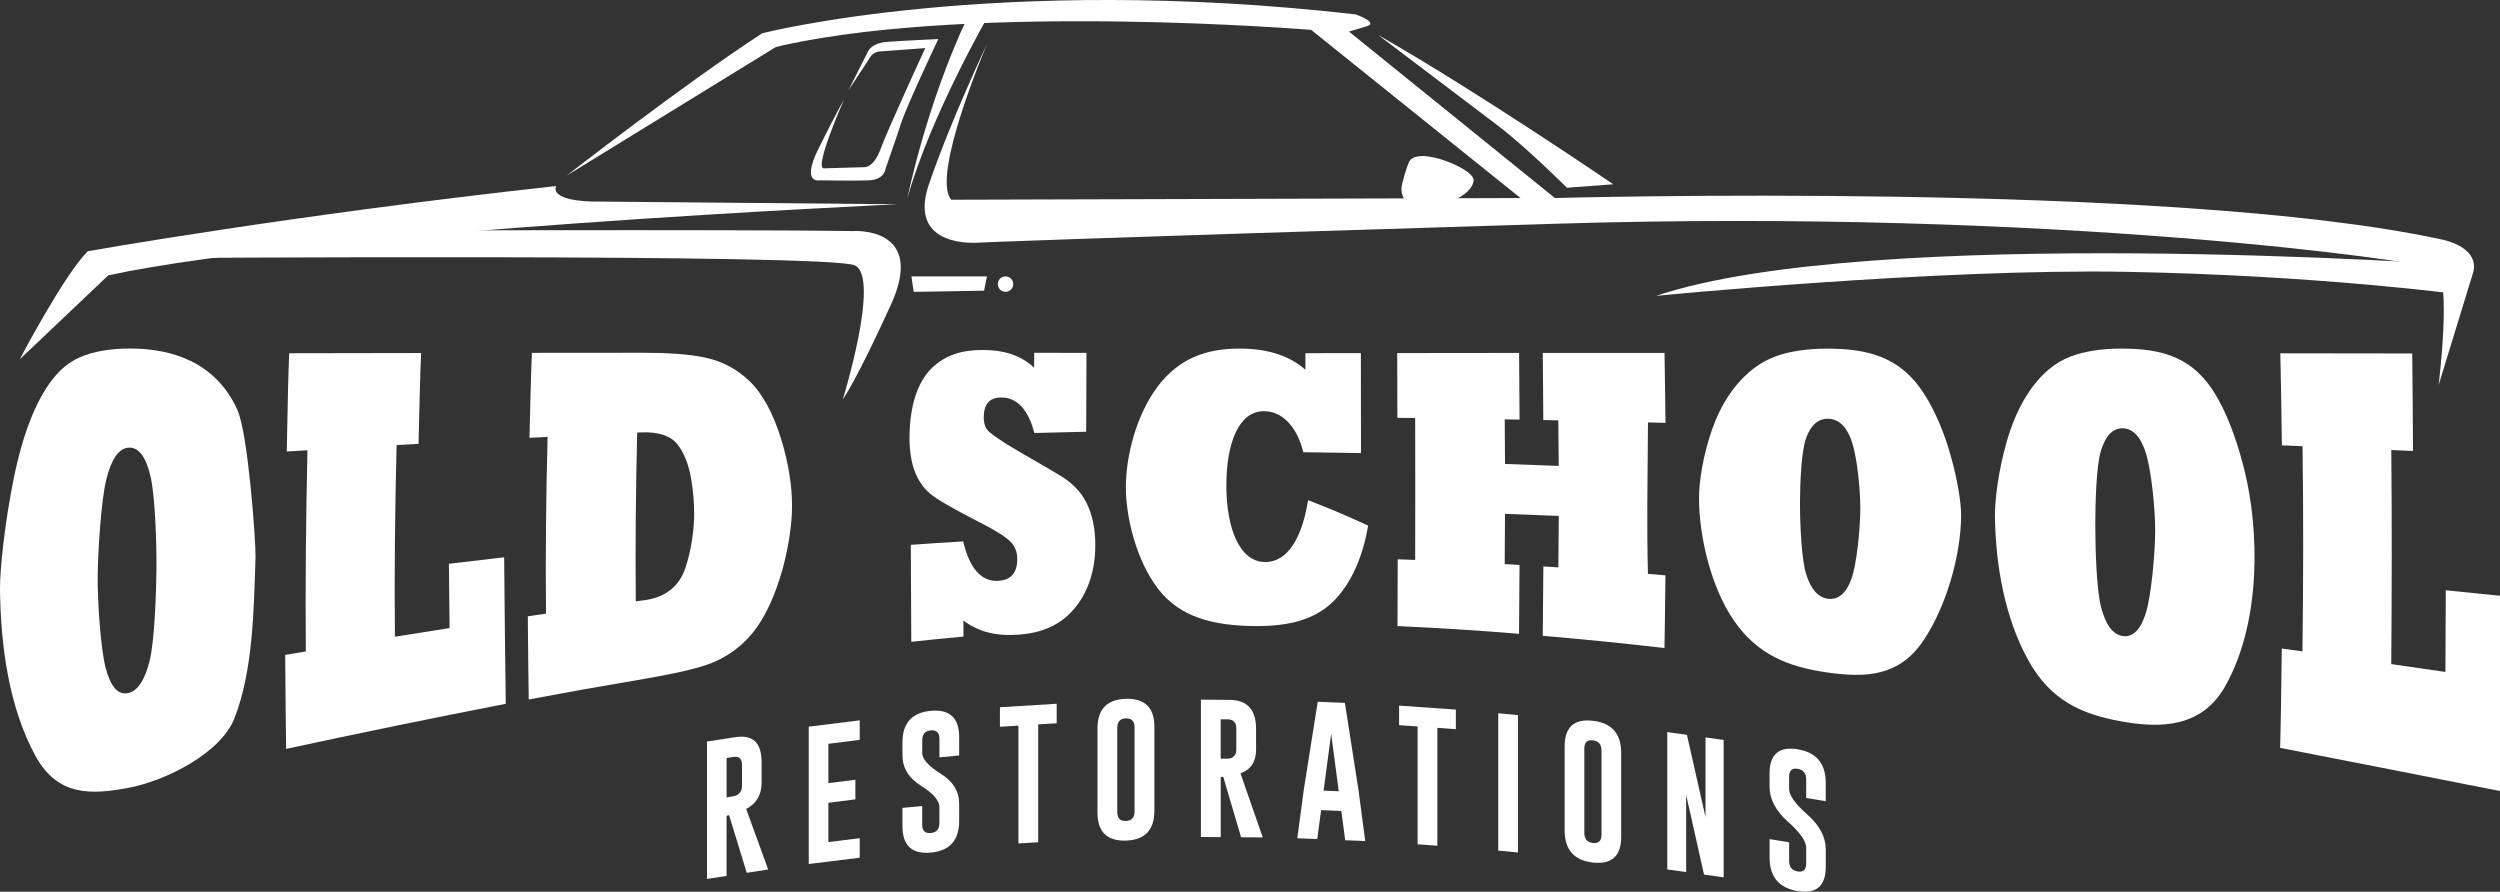
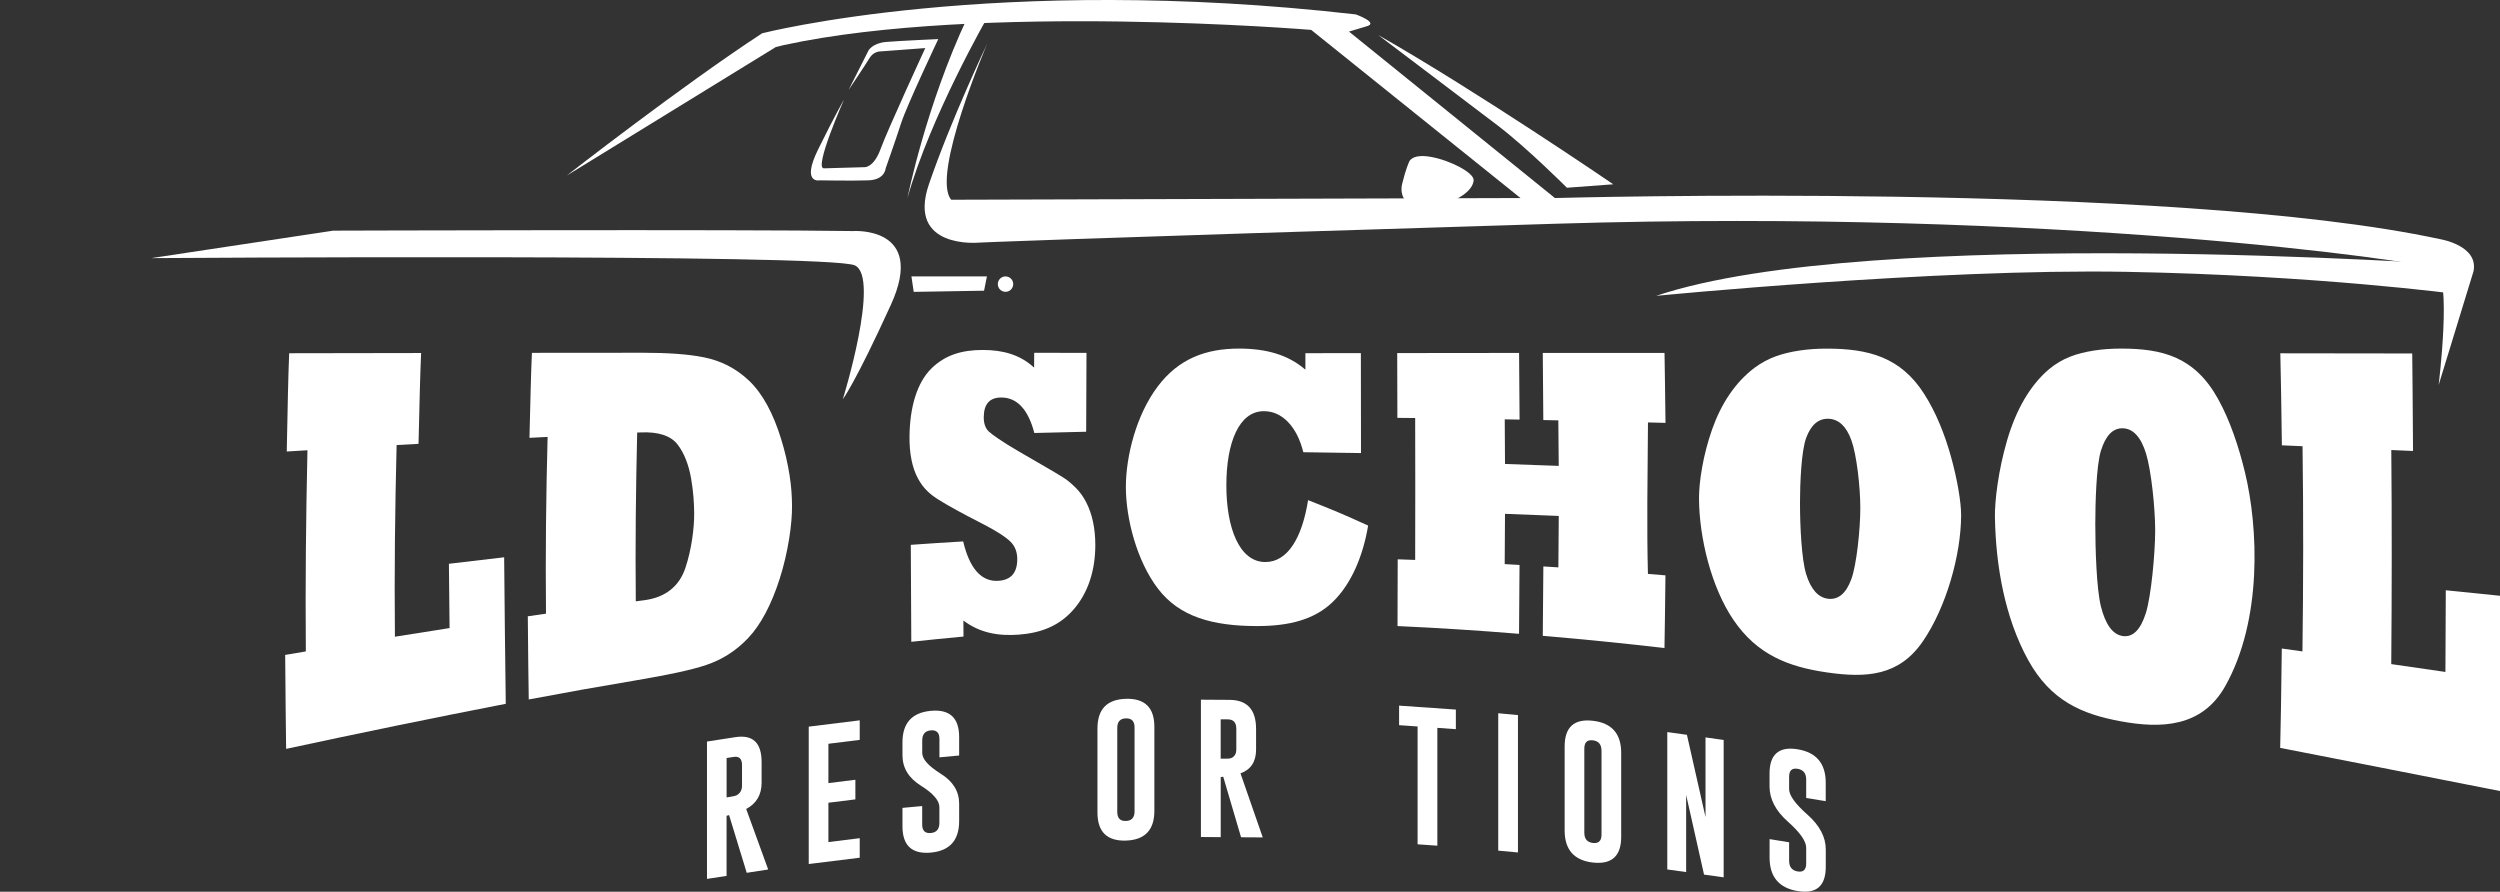
<svg xmlns="http://www.w3.org/2000/svg" id="Layer_2" version="1.1" viewBox="26.24 289.82 557.97 199.02">
  <rect x="26.24" y="289.82" width="557.97" height="199.02" fill="#333333" stroke="none" />
  <defs>
    <style>
      .st0 {
        fill: #fff;
      }
    </style>
  </defs>
  <path class="st0" d="M152.68,329.04s26.04-20.3,43.66-31.79c0,0,52.09-13.4,132.51-4.21,0,0,5.36,1.91,2.3,2.68l-3.83,1.15,45.96,37.15s137.49-3.83,197.62,9.19c0,0,8.55,1.4,7.4,7.15l-7.79,25.4s3.06-24.51-.77-26.04-83.87-13.4-196.47-9.96-128.6,4.21-128.6,4.21c0,0-16.09,1.53-11.11-13.02s13.02-31.4,13.02-31.4c0,0-12.64,29.49-8.04,34.85l127.06-.38-46.72-37.53s-74.01-6.1-117.7,3.39c-.08.02-1.79.44-1.79.44l-46.72,28.72Z" />
  <path class="st0" d="M375.96,331.72l10.34-.77s-30.26-20.68-52.47-33.32c0,0,22.72,17.17,26.81,20.3,6.51,4.98,15.32,13.79,15.32,13.79Z" />
-   <path class="st0" d="M30.64,370.02s9.83-18.77,15.19-24.13c0,0,45.19-8.04,104.55-14.55,0,0-1.91,3.06,7.66,3.45l68.55.62s-129.83,5.89-176.17,15.85l-19.79,18.77Z" />
  <path class="st0" d="M100.6,341.3s90.38-.3,116.04.09c0,0,16.47-1.15,8.43,16.47-8.04,17.62-10.72,21.06-10.72,21.06,0,0,8.43-27.19,2.68-29.87-5.74-2.68-157.02-1.62-157.02-1.62l40.6-6.13Z" />
  <polygon class="st0" points="230.17 354.96 229.66 351.51 246.51 351.51 245.87 354.7 230.17 354.96" />
  <path class="st0" d="M575.11,348.96s-131.36-9.19-179.23,6.89c0,0,62.43-6.13,104.94-5.36,42.51.77,73.91,4.98,73.91,4.98l.38-6.51Z" />
  <path class="st0" d="M340.85,335.55s-2.43-1.53-1.66-4.72,1.53-4.85,1.53-4.85c0,0,.51-1.91,4.85-1.15s9.7,3.57,9.57,5.23-1.91,3.7-6.38,5.23-7.91.26-7.91.26Z" />
  <path class="st0" d="M246.77,293.43s-12.89,22.34-18,40.6c0,0,4.09-20.55,13.4-40.34l4.6-.26Z" />
  <path class="st0" d="M235.66,298.53s-7.02,14.81-8.3,18.77-3.45,10.09-3.45,10.09c0,0-.13,2.55-3.83,2.68s-10.87,0-10.87,0c0,0-4.21.89-.38-6.89s5.77-11.11,5.77-11.11c0,0-6.77,15.32-4.49,15.32l9.11-.26s2.04.13,3.57-4.09,9.96-22.49,9.96-22.49l-10.36.77s-1.3.15-2.06,1.43c-1.03,1.71-4.7,7.15-4.7,7.15l4.45-8.81s.89-1.66,3.96-1.91,11.64-.64,11.64-.64Z" />
  <circle class="st0" cx="250.66" cy="353.23" r="1.72" />
  <g>
-     <path class="st0" d="M26.24,421.43c-.05-4.26,1.02-14.79,3.1-24.99,2.06-10.13,5.27-18.38,9.67-23.2,1.56-1.69,3.17-2.81,4.82-3.57,1.65-.76,3.44-1.26,5.37-1.59,1.93-.33,3.96-.47,6.09-.47,9.24,0,19.09,2.97,23.93,13.69,2.41,5.29,4.15,29.72,4.05,32.86-.38,11.71-.54,25.35-4.71,35.98-3.08,7.85-15.5,14.01-23.71,15.53-8.23,1.52-15.73,1.94-20.7-7.15-5.96-10.91-7.76-24.7-7.91-37.1ZM48.04,418.59c-.04,5.49.66,15.86,1.73,20.08,1.08,4.27,2.71,6.27,4.95,5.86,2.21-.41,3.87-2.89,4.93-7.3,1.08-4.46,1.45-14.86,1.51-20.31.05-5.24-.25-15.86-1.26-20.47-1-4.54-2.64-6.85-4.94-6.72-2.2.12-3.88,2.53-5.02,7.2-1.14,4.67-1.86,16.1-1.9,21.66Z" />
    <path class="st0" d="M139.12,446.9c-16.38,3.18-32.71,6.55-49.02,10.06-.08-5.21-.12-10.95-.21-20.97,1.84-.31,2.76-.47,4.61-.78-.13-15,.03-29.91.36-44.9-1.85.11-2.77.16-4.62.28.21-10.48.32-16.58.54-21.93,9.82-.02,19.64-.03,29.45-.05-.23,5.07-.35,10.65-.58,20.27-1.96.11-2.93.16-4.89.27-.36,14.3-.52,28.47-.38,42.78,4.87-.78,7.31-1.17,12.2-1.93-.06-6.12-.09-9.39-.15-14.35,4.93-.59,7.4-.88,12.33-1.45.11,10.9.2,21.8.36,32.69Z" />
    <path class="st0" d="M168.32,441.64c-9.64,1.63-14.45,2.49-24.07,4.29-.08-4.85-.13-9.82-.21-18.56,1.62-.24,2.43-.35,4.06-.59-.13-13.19.01-26.26.36-39.45-1.62.08-2.43.12-4.05.21.22-8.94.33-14.09.55-18.97,9.87-.01,14.81-.02,24.68-.02,5.63,0,10.22.31,13.75,1.03,3.56.73,6.92,2.27,9.99,5.17,3.08,2.9,5.47,7.44,7.18,13,.84,2.67,1.48,5.46,1.89,8.07.42,2.62.54,4.76.56,6.8.05,4.1-.88,10.52-2.75,16.37-1.86,5.81-4.26,10.33-7.11,13.31-2.81,2.94-5.91,4.79-9.27,5.93-3.34,1.13-8.53,2.22-15.56,3.41ZM168.45,386.37c-.3,12.58-.43,25.07-.31,37.66.76-.1,1.14-.15,1.9-.25,4.72-.61,7.79-3.11,9.16-7.17,1.37-4.05,2.02-8.98,1.97-12.41-.03-2.06-.15-4.5-.68-7.57-.53-3.07-1.59-5.82-3.1-7.7-1.5-1.87-4.23-2.78-8.19-2.6-.3.01-.45.02-.74.03Z" />
    <path class="st0" d="M241.3,431.89c-4.67.44-7,.67-11.67,1.17-.04-6.24-.06-12.46-.11-21.64,4.68-.33,7.02-.48,11.69-.76,1.42,6.02,4.05,9.06,7.9,8.79,2.78-.2,4.17-1.79,4.17-4.84,0-1.59-.5-2.87-1.47-3.85-1.05-1.06-3.27-2.51-6.62-4.21-4.23-2.15-7.37-3.89-9.37-5.14-1.86-1.16-3.45-2.44-4.73-4.85-1.28-2.39-1.9-5.58-1.86-9.32.08-6.72,1.72-12.04,4.87-15.16,3.13-3.1,6.95-4.15,11.48-4.15s8.34,1.06,11.46,3.94c0-1.43.01-2.1.02-3.31,4.67,0,7,0,11.67.02-.03,5.66-.04,10.09-.07,17.6-4.63.1-6.94.15-11.57.28-1.38-5.27-3.87-7.96-7.46-7.92-2.53.03-3.8,1.46-3.83,4.38-.01,1.41.37,2.46,1.05,3.14.69.68,2.94,2.28,6.71,4.48,5.06,2.96,8.46,4.85,10.17,5.98.87.55,1.76,1.33,2.65,2.22.91.91,1.66,1.97,2.26,3.14,1.37,2.61,2.06,5.89,2.06,9.59,0,5.69-1.63,10.68-4.82,14.35-3.22,3.7-7.28,5.26-12.2,5.64-4.57.35-8.71-.35-12.42-3.14,0,1.56,0,2.29.02,3.57Z" />
    <path class="st0" d="M318.19,401.45c5.36,2.09,8.04,3.23,13.4,5.67-1.15,6.87-3.77,13.02-7.85,17-4.12,4.01-9.81,5.45-17.05,5.43-9.88-.02-17.2-2.09-21.97-8.3-4.76-6.19-7.19-15.69-7.2-22.69,0-7.05,2.38-16.19,7.07-22.43,4.68-6.24,10.75-8.51,18.21-8.51,6.05,0,10.98,1.39,14.79,4.71,0-1.54,0-2.28,0-3.68,4.95,0,7.43-.01,12.38-.02.01,7.5.02,13.44.03,22.31-5.16-.09-7.73-.13-12.88-.19-.67-2.75-1.8-5.06-3.38-6.71-1.57-1.64-3.39-2.45-5.41-2.45-5.58,0-8.38,7.06-8.38,16.55,0,9.51,2.89,17.09,8.67,17.12,5.06.03,8.26-5.52,9.57-13.81Z" />
    <path class="st0" d="M365.27,431.28c-9.02-.74-18.08-1.32-27.12-1.73.01-4.79.02-8.34.04-14.9,1.56.05,2.34.08,3.9.14.03-10.56.03-21.11,0-31.67-1.59-.02-2.38-.03-3.97-.04-.01-6.24-.02-9.58-.04-14.46,9.07-.01,18.13-.02,27.2-.03.04,4.78.06,8.35.11,14.88-1.32-.02-1.99-.04-3.31-.06.02,4.13.04,6.27.06,9.96,4.8.16,7.2.24,11.99.43-.03-3.74-.05-5.93-.09-10.16-1.34-.03-2.01-.04-3.35-.07-.05-6.6-.07-10.21-.12-14.98,9.06,0,18.11,0,27.17,0,.09,4.77.13,8.63.22,15.61-1.56-.04-2.34-.06-3.91-.1-.1,12.47-.28,23.58-.01,33.81,1.56.13,2.34.19,3.91.32-.09,7.45-.13,11.62-.22,16.22-9.03-1.04-18.1-1.96-27.16-2.72.05-4.64.08-8.5.13-15.49,1.34.08,2.01.13,3.35.21.04-4.82.06-7.37.09-11.48-4.8-.2-7.2-.3-12-.47-.03,4.05-.04,6.52-.07,11.22,1.32.07,1.98.11,3.31.19-.04,6.91-.07,10.72-.11,15.37Z" />
    <path class="st0" d="M405.44,401.06c-.01-3.74.9-9.66,2.92-15.4,2.01-5.71,5.16-10.51,9.48-13.76,1.54-1.14,3.12-1.97,4.75-2.56,1.63-.59,3.4-1.01,5.32-1.29,1.92-.29,3.94-.42,6.06-.42,9.24,0,16.47,1.87,21.71,10.09,2.61,4.06,4.61,9.03,6,14.04,1.39,5.01,2.27,10.11,2.26,13.11-.04,8.86-3.32,20.44-8.5,28.03-5.31,7.79-12.57,8.29-21.49,6.99-8.62-1.25-15.53-3.96-20.8-11.68-4.99-7.31-7.68-18.47-7.71-27.14ZM427.98,402.38c0,4.72.34,12.23,1.37,15.57,1.03,3.35,2.66,5.25,4.93,5.51,2.25.25,3.98-1.2,5.14-4.34,1.18-3.17,2.01-11.06,2.02-15.85,0-4.87-.83-11.93-1.97-15.13-1.13-3.16-2.85-4.79-5.18-4.86-2.23-.06-3.88,1.4-4.94,4.29-1.06,2.9-1.37,9.79-1.38,14.81Z" />
    <path class="st0" d="M471.48,405.42c-.07-3.81.77-10.66,2.73-17.35,1.94-6.64,5.05-12.21,9.33-15.83,1.52-1.27,3.1-2.17,4.72-2.81,1.62-.63,3.39-1.07,5.31-1.37,1.92-.3,3.94-.44,6.06-.44,9.24,0,16.49,1.83,21.71,11.34,2.6,4.69,4.56,10.53,5.96,16.33,2.95,12.2,3.93,32.94-4.46,47.75-5.18,9.13-14.32,9.41-23.24,7.77-8.62-1.58-15.66-4.53-20.7-13.68-5.22-9.46-7.22-21.07-7.41-31.71ZM493.89,407.18c0,4.87.25,14.02,1.25,18,1.01,4.01,2.62,6.28,4.89,6.6,2.25.31,3.97-1.41,5.14-5.14,1.19-3.77,2.07-13.33,2.08-18.37,0-5.06-.88-13.45-2.03-17.18-1.13-3.69-2.86-5.6-5.18-5.68-2.22-.08-3.85,1.62-4.9,5-1.04,3.38-1.25,11.62-1.26,16.77Z" />
    <path class="st0" d="M584.21,466.37c-16.35-3.22-32.7-6.45-49.06-9.63.14-5.32.22-11.49.36-22.18,1.84.26,2.77.39,4.61.65.2-15.29.23-30.51.02-45.8-1.84-.08-2.77-.12-4.61-.2-.14-9.6-.21-15.1-.35-20.54,9.81.01,19.63.02,29.44.04.07,5.65.11,11.54.18,21.76-1.94-.08-2.91-.13-4.85-.21.14,15.93.12,31.84-.01,47.78,4.84.7,7.26,1.05,12.09,1.75.03-7.84.05-12.07.08-18.23,4.85.5,7.27.74,12.1,1.23v43.57Z" />
  </g>
  <g>
    <path class="st0" d="M184.04,455.32l6.36-.98c3.88-.59,5.82,1.27,5.82,5.56v4.61c0,2.7-1.15,4.65-3.44,5.86l4.91,13.51-4.79.74-3.94-12.88-.56.16v13.41l-4.37.67v-30.66ZM188.41,459.01v8.78l1-.16c.61-.09,1.02-.2,1.25-.32.79-.44,1.19-1.16,1.19-2.14v-4.61c0-1.4-.63-2-1.9-1.8l-1.54.24Z" />
    <path class="st0" d="M206.74,452l11.38-1.41v4.36l-6.99.87v8.78l6.02-.75v4.38l-6.02.75v8.78l6.99-.87v4.36l-11.38,1.41v-30.66Z" />
    <path class="st0" d="M227.66,455.5c0-4.29,2.11-6.63,6.32-7.03,4.22-.39,6.33,1.56,6.33,5.85v4.12l-4.4.41v-4.12c0-1.38-.64-2.01-1.91-1.9h-.03c-1.27.12-1.9.87-1.9,2.26v2.78c0,1.37,1.37,2.91,4.12,4.63,2.75,1.71,4.12,3.94,4.12,6.69v3.88c0,4.3-2.11,6.65-6.32,7.04-4.22.38-6.33-1.57-6.33-5.86v-4.12l4.4-.41v4.12c0,1.39.64,2.02,1.93,1.9,1.28-.12,1.91-.87,1.91-2.26v-3.5c0-1.48-1.37-3.08-4.12-4.8-2.75-1.71-4.12-3.98-4.12-6.8v-2.88Z" />
-     <path class="st0" d="M262.08,446.88v4.36l-4.13.26v26.3l-4.41.27v-26.3l-4.13.26v-4.36l12.68-.78Z" />
    <path class="st0" d="M283.88,470.79c0,4.29-2.12,6.5-6.36,6.64-4.23.12-6.34-1.97-6.34-6.27v-18.75c0-4.29,2.11-6.5,6.34-6.62,4.24-.12,6.36,1.96,6.36,6.25v18.75ZM279.46,452.17c0-1.38-.64-2.05-1.92-2.02h-.03c-1.27.04-1.91.75-1.91,2.13v18.75c0,1.39.64,2.06,1.92,2.02,1.29-.04,1.94-.75,1.94-2.13v-18.75Z" />
    <path class="st0" d="M294.25,445.98l6.44.04c3.93.04,5.89,2.2,5.89,6.49v4.61c0,2.7-1.16,4.47-3.48,5.3l4.97,14.3-4.84-.03-3.98-13.51-.56.07v13.41l-4.42-.03v-30.66ZM298.68,450.37v8.78h1.02c.61.01,1.04-.03,1.27-.11.8-.32,1.2-.97,1.2-1.95v-4.61c0-1.4-.64-2.1-1.92-2.11h-1.56Z" />
-     <path class="st0" d="M329.5,466.6l1.44,10.93-4.47-.18-.86-6.54-4.51-.18-.87,6.46-4.45-.18,1.44-10.77,3.12-19.7,6.06.25,3.11,19.91ZM325.03,466.42l-1.69-12.82-1.69,12.68,3.37.14Z" />
    <path class="st0" d="M351.17,448.2v4.36l-4.13-.29v26.3l-4.41-.31v-26.3l-4.13-.29v-4.36l12.67.88Z" />
    <path class="st0" d="M360.63,449.01l4.4.41v30.66l-4.4-.41v-30.66Z" />
    <path class="st0" d="M388.07,476.6c0,4.29-2.11,6.2-6.32,5.73-4.2-.48-6.3-2.87-6.3-7.17v-18.75c0-4.29,2.1-6.2,6.3-5.72,4.21.48,6.32,2.87,6.32,7.16v18.75ZM383.67,457.35c0-1.38-.64-2.14-1.91-2.3h-.03c-1.26-.15-1.89.47-1.89,1.86v18.75c0,1.39.64,2.15,1.91,2.3,1.28.15,1.93-.47,1.93-1.86v-18.75Z" />
    <path class="st0" d="M398.36,453.21l4.38.61,4.15,18.36v-17.78l4.05.57v30.66l-4.38-.61-3.99-17.78v17.22l-4.21-.59v-30.66Z" />
    <path class="st0" d="M421.18,462.47c0-4.29,2.09-6.1,6.26-5.42,4.18.68,6.28,3.17,6.28,7.46v4.12l-4.36-.71v-4.12c0-1.38-.63-2.17-1.9-2.39h-.03c-1.25-.21-1.88.38-1.88,1.77v2.78c0,1.37,1.36,3.26,4.09,5.68,2.72,2.41,4.09,5,4.09,7.75v3.88c0,4.3-2.09,6.11-6.26,5.43-4.18-.69-6.28-3.19-6.28-7.48v-4.12l4.36.71v4.12c0,1.39.64,2.18,1.91,2.39,1.26.21,1.9-.38,1.9-1.77v-3.5c0-1.48-1.36-3.43-4.09-5.85-2.72-2.41-4.09-5.03-4.09-7.85v-2.88Z" />
  </g>
</svg>